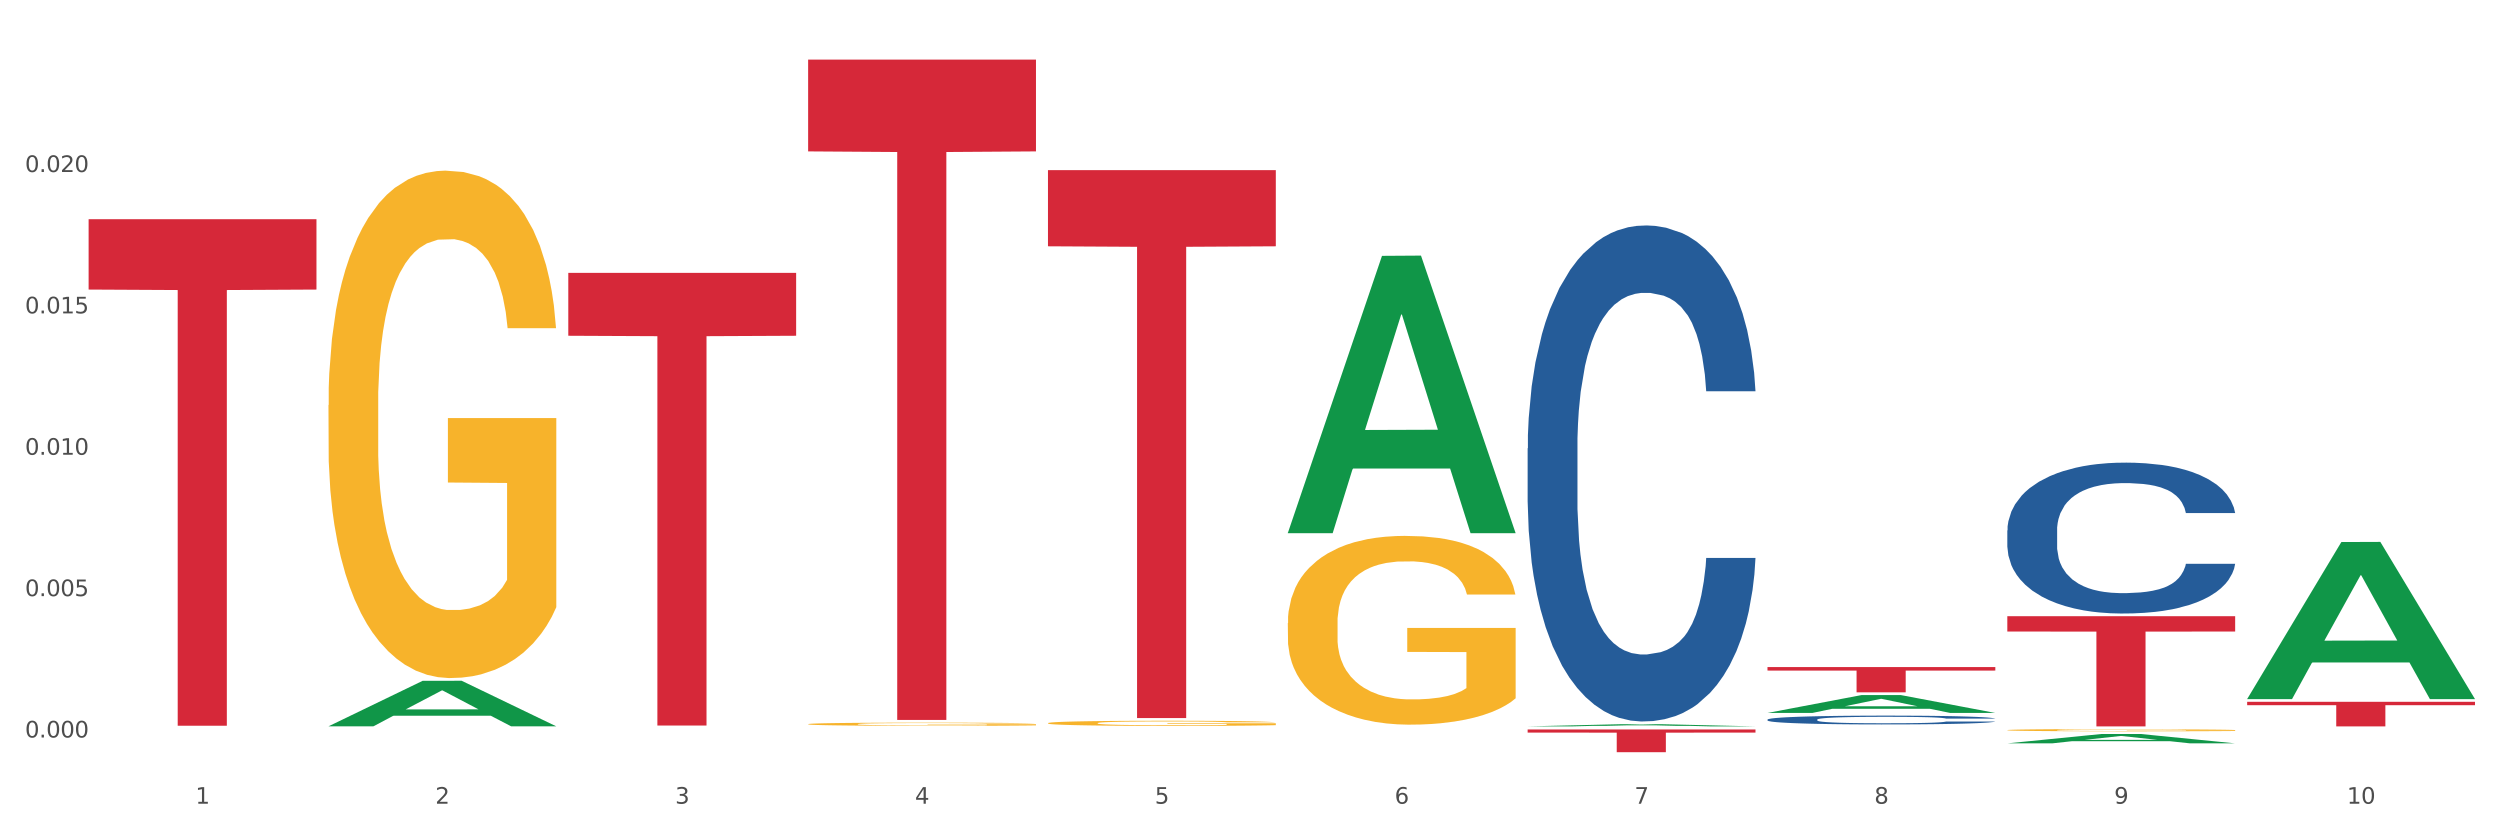
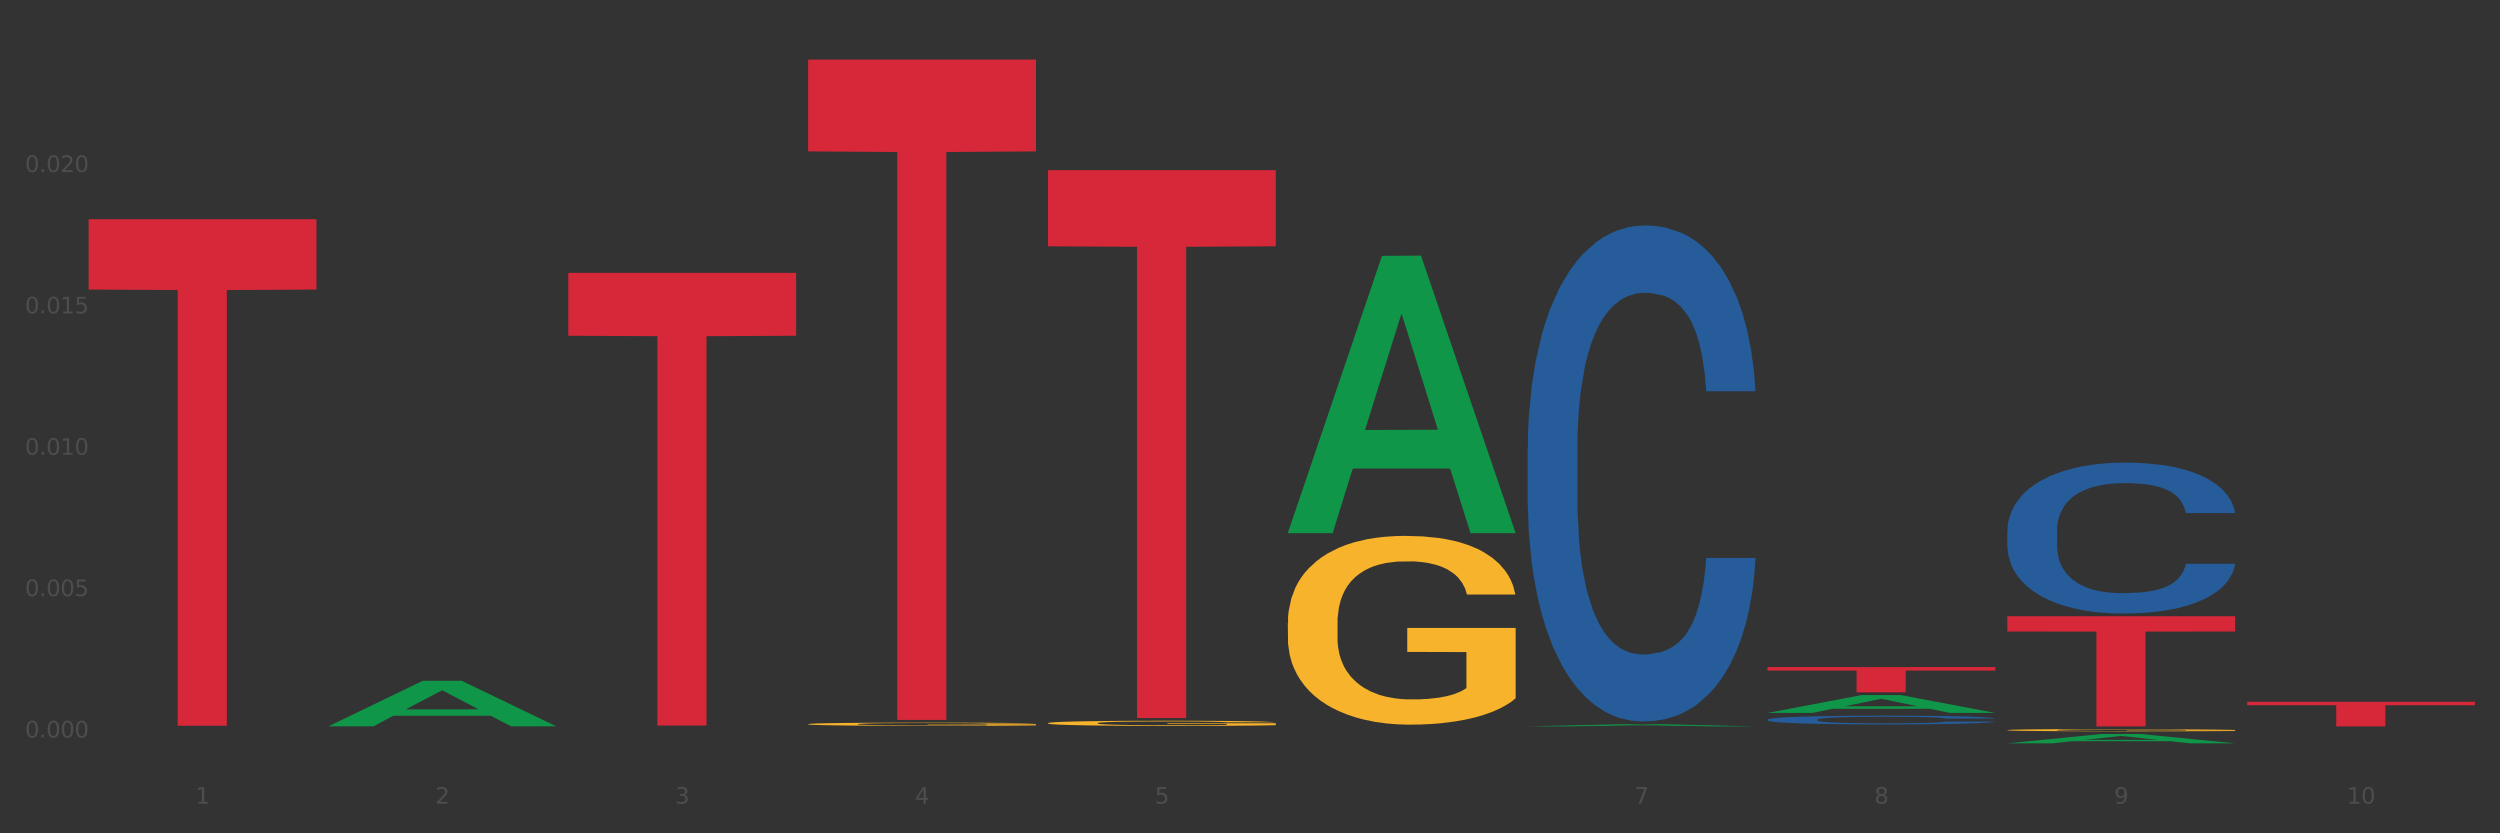
<svg xmlns="http://www.w3.org/2000/svg" xmlns:xlink="http://www.w3.org/1999/xlink" width="1080pt" height="360pt" viewBox="0 0 1080 360" version="1.1">
  <rect x="0" y="0" width="1080" height="360" fill="#333333" stroke="none" />
  <defs>
    <style type="text/css">*{stroke-linejoin: round; stroke-linecap: butt}</style>
  </defs>
  <g id="figure_1">
    <g id="patch_1">
-       <path d="M 0 360  L 1080 360  L 1080 0  L 0 0  z " style="fill: #ffffff; stroke: #ffffff; stroke-linejoin: miter" />
-     </g>
+       </g>
    <g id="axes_1">
      <g id="matplotlib.axis_1">
        <g id="xtick_1">
          <g id="text_1">
            <g style="fill: #4d4d4d" transform="translate(84.444 347.204) scale(0.096 -0.096)">
              <defs>
                <path id="DejaVuSans-31" d="M 794 531  L 1825 531  L 1825 4091  L 703 3866  L 703 4441  L 1819 4666  L 2450 4666  L 2450 531  L 3481 531  L 3481 0  L 794 0  L 794 531  z " transform="scale(0.016)" />
              </defs>
              <use xlink:href="#DejaVuSans-31" />
            </g>
          </g>
        </g>
        <g id="xtick_2">
          <g id="text_2">
            <g style="fill: #4d4d4d" transform="translate(188.053 347.204) scale(0.096 -0.096)">
              <defs>
                <path id="DejaVuSans-32" d="M 1228 531  L 3431 531  L 3431 0  L 469 0  L 469 531  Q 828 903 1448 1529  Q 2069 2156 2228 2338  Q 2531 2678 2651 2914  Q 2772 3150 2772 3378  Q 2772 3750 2511 3984  Q 2250 4219 1831 4219  Q 1534 4219 1204 4116  Q 875 4013 500 3803  L 500 4441  Q 881 4594 1212 4672  Q 1544 4750 1819 4750  Q 2544 4750 2975 4387  Q 3406 4025 3406 3419  Q 3406 3131 3298 2873  Q 3191 2616 2906 2266  Q 2828 2175 2409 1742  Q 1991 1309 1228 531  z " transform="scale(0.016)" />
              </defs>
              <use xlink:href="#DejaVuSans-32" />
            </g>
          </g>
        </g>
        <g id="xtick_3">
          <g id="text_3">
            <g style="fill: #4d4d4d" transform="translate(291.663 347.204) scale(0.096 -0.096)">
              <defs>
                <path id="DejaVuSans-33" d="M 2597 2516  Q 3050 2419 3304 2112  Q 3559 1806 3559 1356  Q 3559 666 3084 287  Q 2609 -91 1734 -91  Q 1441 -91 1130 -33  Q 819 25 488 141  L 488 750  Q 750 597 1062 519  Q 1375 441 1716 441  Q 2309 441 2620 675  Q 2931 909 2931 1356  Q 2931 1769 2642 2001  Q 2353 2234 1838 2234  L 1294 2234  L 1294 2753  L 1863 2753  Q 2328 2753 2575 2939  Q 2822 3125 2822 3475  Q 2822 3834 2567 4026  Q 2313 4219 1838 4219  Q 1578 4219 1281 4162  Q 984 4106 628 3988  L 628 4550  Q 988 4650 1302 4700  Q 1616 4750 1894 4750  Q 2613 4750 3031 4423  Q 3450 4097 3450 3541  Q 3450 3153 3228 2886  Q 3006 2619 2597 2516  z " transform="scale(0.016)" />
              </defs>
              <use xlink:href="#DejaVuSans-33" />
            </g>
          </g>
        </g>
        <g id="xtick_4">
          <g id="text_4">
            <g style="fill: #4d4d4d" transform="translate(395.273 347.204) scale(0.096 -0.096)">
              <defs>
                <path id="DejaVuSans-34" d="M 2419 4116  L 825 1625  L 2419 1625  L 2419 4116  z M 2253 4666  L 3047 4666  L 3047 1625  L 3713 1625  L 3713 1100  L 3047 1100  L 3047 0  L 2419 0  L 2419 1100  L 313 1100  L 313 1709  L 2253 4666  z " transform="scale(0.016)" />
              </defs>
              <use xlink:href="#DejaVuSans-34" />
            </g>
          </g>
        </g>
        <g id="xtick_5">
          <g id="text_5">
            <g style="fill: #4d4d4d" transform="translate(498.883 347.204) scale(0.096 -0.096)">
              <defs>
                <path id="DejaVuSans-35" d="M 691 4666  L 3169 4666  L 3169 4134  L 1269 4134  L 1269 2991  Q 1406 3038 1543 3061  Q 1681 3084 1819 3084  Q 2600 3084 3056 2656  Q 3513 2228 3513 1497  Q 3513 744 3044 326  Q 2575 -91 1722 -91  Q 1428 -91 1123 -41  Q 819 9 494 109  L 494 744  Q 775 591 1075 516  Q 1375 441 1709 441  Q 2250 441 2565 725  Q 2881 1009 2881 1497  Q 2881 1984 2565 2268  Q 2250 2553 1709 2553  Q 1456 2553 1204 2497  Q 953 2441 691 2322  L 691 4666  z " transform="scale(0.016)" />
              </defs>
              <use xlink:href="#DejaVuSans-35" />
            </g>
          </g>
        </g>
        <g id="xtick_6">
          <g id="text_6">
            <g style="fill: #4d4d4d" transform="translate(602.492 347.204) scale(0.096 -0.096)">
              <defs>
-                 <path id="DejaVuSans-36" d="M 2113 2584  Q 1688 2584 1439 2293  Q 1191 2003 1191 1497  Q 1191 994 1439 701  Q 1688 409 2113 409  Q 2538 409 2786 701  Q 3034 994 3034 1497  Q 3034 2003 2786 2293  Q 2538 2584 2113 2584  z M 3366 4563  L 3366 3988  Q 3128 4100 2886 4159  Q 2644 4219 2406 4219  Q 1781 4219 1451 3797  Q 1122 3375 1075 2522  Q 1259 2794 1537 2939  Q 1816 3084 2150 3084  Q 2853 3084 3261 2657  Q 3669 2231 3669 1497  Q 3669 778 3244 343  Q 2819 -91 2113 -91  Q 1303 -91 875 529  Q 447 1150 447 2328  Q 447 3434 972 4092  Q 1497 4750 2381 4750  Q 2619 4750 2861 4703  Q 3103 4656 3366 4563  z " transform="scale(0.016)" />
-               </defs>
+                 </defs>
              <use xlink:href="#DejaVuSans-36" />
            </g>
          </g>
        </g>
        <g id="xtick_7">
          <g id="text_7">
            <g style="fill: #4d4d4d" transform="translate(706.102 347.204) scale(0.096 -0.096)">
              <defs>
                <path id="DejaVuSans-37" d="M 525 4666  L 3525 4666  L 3525 4397  L 1831 0  L 1172 0  L 2766 4134  L 525 4134  L 525 4666  z " transform="scale(0.016)" />
              </defs>
              <use xlink:href="#DejaVuSans-37" />
            </g>
          </g>
        </g>
        <g id="xtick_8">
          <g id="text_8">
            <g style="fill: #4d4d4d" transform="translate(809.712 347.204) scale(0.096 -0.096)">
              <defs>
                <path id="DejaVuSans-38" d="M 2034 2216  Q 1584 2216 1326 1975  Q 1069 1734 1069 1313  Q 1069 891 1326 650  Q 1584 409 2034 409  Q 2484 409 2743 651  Q 3003 894 3003 1313  Q 3003 1734 2745 1975  Q 2488 2216 2034 2216  z M 1403 2484  Q 997 2584 770 2862  Q 544 3141 544 3541  Q 544 4100 942 4425  Q 1341 4750 2034 4750  Q 2731 4750 3128 4425  Q 3525 4100 3525 3541  Q 3525 3141 3298 2862  Q 3072 2584 2669 2484  Q 3125 2378 3379 2068  Q 3634 1759 3634 1313  Q 3634 634 3220 271  Q 2806 -91 2034 -91  Q 1263 -91 848 271  Q 434 634 434 1313  Q 434 1759 690 2068  Q 947 2378 1403 2484  z M 1172 3481  Q 1172 3119 1398 2916  Q 1625 2713 2034 2713  Q 2441 2713 2670 2916  Q 2900 3119 2900 3481  Q 2900 3844 2670 4047  Q 2441 4250 2034 4250  Q 1625 4250 1398 4047  Q 1172 3844 1172 3481  z " transform="scale(0.016)" />
              </defs>
              <use xlink:href="#DejaVuSans-38" />
            </g>
          </g>
        </g>
        <g id="xtick_9">
          <g id="text_9">
            <g style="fill: #4d4d4d" transform="translate(913.322 347.204) scale(0.096 -0.096)">
              <defs>
                <path id="DejaVuSans-39" d="M 703 97  L 703 672  Q 941 559 1184 500  Q 1428 441 1663 441  Q 2288 441 2617 861  Q 2947 1281 2994 2138  Q 2813 1869 2534 1725  Q 2256 1581 1919 1581  Q 1219 1581 811 2004  Q 403 2428 403 3163  Q 403 3881 828 4315  Q 1253 4750 1959 4750  Q 2769 4750 3195 4129  Q 3622 3509 3622 2328  Q 3622 1225 3098 567  Q 2575 -91 1691 -91  Q 1453 -91 1209 -44  Q 966 3 703 97  z M 1959 2075  Q 2384 2075 2632 2365  Q 2881 2656 2881 3163  Q 2881 3666 2632 3958  Q 2384 4250 1959 4250  Q 1534 4250 1286 3958  Q 1038 3666 1038 3163  Q 1038 2656 1286 2365  Q 1534 2075 1959 2075  z " transform="scale(0.016)" />
              </defs>
              <use xlink:href="#DejaVuSans-39" />
            </g>
          </g>
        </g>
        <g id="xtick_10">
          <g id="text_10">
            <g style="fill: #4d4d4d" transform="translate(1013.877 347.204) scale(0.096 -0.096)">
              <defs>
                <path id="DejaVuSans-30" d="M 2034 4250  Q 1547 4250 1301 3770  Q 1056 3291 1056 2328  Q 1056 1369 1301 889  Q 1547 409 2034 409  Q 2525 409 2770 889  Q 3016 1369 3016 2328  Q 3016 3291 2770 3770  Q 2525 4250 2034 4250  z M 2034 4750  Q 2819 4750 3233 4129  Q 3647 3509 3647 2328  Q 3647 1150 3233 529  Q 2819 -91 2034 -91  Q 1250 -91 836 529  Q 422 1150 422 2328  Q 422 3509 836 4129  Q 1250 4750 2034 4750  z " transform="scale(0.016)" />
              </defs>
              <use xlink:href="#DejaVuSans-31" />
              <use xlink:href="#DejaVuSans-30" transform="translate(63.623 0)" />
            </g>
          </g>
        </g>
        <g id="xtick_11" />
        <g id="xtick_12" />
        <g id="xtick_13" />
        <g id="xtick_14" />
        <g id="xtick_15" />
        <g id="xtick_16" />
        <g id="xtick_17" />
        <g id="xtick_18" />
        <g id="xtick_19" />
      </g>
      <g id="matplotlib.axis_2">
        <g id="ytick_1">
          <g id="text_11">
            <g style="fill: #4d4d4d" transform="translate(10.8 318.603) scale(0.096 -0.096)">
              <defs>
                <path id="DejaVuSans-2e" d="M 684 794  L 1344 794  L 1344 0  L 684 0  L 684 794  z " transform="scale(0.016)" />
              </defs>
              <use xlink:href="#DejaVuSans-30" />
              <use xlink:href="#DejaVuSans-2e" transform="translate(63.623 0)" />
              <use xlink:href="#DejaVuSans-30" transform="translate(95.41 0)" />
              <use xlink:href="#DejaVuSans-30" transform="translate(159.033 0)" />
              <use xlink:href="#DejaVuSans-30" transform="translate(222.656 0)" />
            </g>
          </g>
        </g>
        <g id="ytick_2">
          <g id="text_12">
            <g style="fill: #4d4d4d" transform="translate(10.8 257.53) scale(0.096 -0.096)">
              <use xlink:href="#DejaVuSans-30" />
              <use xlink:href="#DejaVuSans-2e" transform="translate(63.623 0)" />
              <use xlink:href="#DejaVuSans-30" transform="translate(95.41 0)" />
              <use xlink:href="#DejaVuSans-30" transform="translate(159.033 0)" />
              <use xlink:href="#DejaVuSans-35" transform="translate(222.656 0)" />
            </g>
          </g>
        </g>
        <g id="ytick_3">
          <g id="text_13">
            <g style="fill: #4d4d4d" transform="translate(10.8 196.458) scale(0.096 -0.096)">
              <use xlink:href="#DejaVuSans-30" />
              <use xlink:href="#DejaVuSans-2e" transform="translate(63.623 0)" />
              <use xlink:href="#DejaVuSans-30" transform="translate(95.41 0)" />
              <use xlink:href="#DejaVuSans-31" transform="translate(159.033 0)" />
              <use xlink:href="#DejaVuSans-30" transform="translate(222.656 0)" />
            </g>
          </g>
        </g>
        <g id="ytick_4">
          <g id="text_14">
            <g style="fill: #4d4d4d" transform="translate(10.8 135.385) scale(0.096 -0.096)">
              <use xlink:href="#DejaVuSans-30" />
              <use xlink:href="#DejaVuSans-2e" transform="translate(63.623 0)" />
              <use xlink:href="#DejaVuSans-30" transform="translate(95.41 0)" />
              <use xlink:href="#DejaVuSans-31" transform="translate(159.033 0)" />
              <use xlink:href="#DejaVuSans-35" transform="translate(222.656 0)" />
            </g>
          </g>
        </g>
        <g id="ytick_5">
          <g id="text_15">
            <g style="fill: #4d4d4d" transform="translate(10.8 74.312) scale(0.096 -0.096)">
              <use xlink:href="#DejaVuSans-30" />
              <use xlink:href="#DejaVuSans-2e" transform="translate(63.623 0)" />
              <use xlink:href="#DejaVuSans-30" transform="translate(95.41 0)" />
              <use xlink:href="#DejaVuSans-32" transform="translate(159.033 0)" />
              <use xlink:href="#DejaVuSans-30" transform="translate(222.656 0)" />
            </g>
          </g>
        </g>
        <g id="ytick_6" />
        <g id="ytick_7" />
        <g id="ytick_8" />
        <g id="ytick_9" />
        <g id="ytick_10" />
      </g>
      <g id="PolyCollection_1">
        <path d="M 141.893 313.75  L 141.994 313.732  L 182.584 294.107  L 199.428 294.088  L 240.322 313.787  L 220.839 313.787  L 212.011 309.2  L 170.102 309.2  L 169.798 309.274  L 161.274 313.787  L 141.893 313.787  L 141.893 313.75  L 175.379 306.463  L 206.734 306.444  L 191.209 298.287  L 191.006 298.25  L 190.803 298.305  L 175.278 306.444  L 175.379 306.463  L 141.893 313.75  z " clip-path="url(#p1021dd2dd0)" style="fill: #109648" />
-         <path d="M 452.722 312.394  L 452.838 312.392  L 452.838 312.319  L 453.071 312.256  L 454.233 312.103  L 455.976 311.977  L 457.254 311.91  L 458.532 311.855  L 460.043 311.8  L 461.903 311.743  L 465.273 311.66  L 467.364 311.617  L 469.921 311.572  L 474.569 311.507  L 477.939 311.47  L 481.426 311.44  L 487.12 311.403  L 490.839 311.387  L 494.79 311.375  L 499.554 311.367  L 503.157 311.365  L 511.059 311.371  L 517.799 311.389  L 521.053 311.403  L 525.237 311.428  L 527.445 311.444  L 531.047 311.476  L 534.766 311.519  L 537.322 311.556  L 541.157 311.625  L 544.062 311.694  L 546.735 311.78  L 548.13 311.839  L 549.176 311.894  L 550.105 311.957  L 551.035 312.056  L 530.117 312.056  L 529.304 311.985  L 528.026 311.918  L 526.166 311.853  L 524.539 311.812  L 521.75 311.761  L 519.194 311.729  L 516.521 311.704  L 513.267 311.684  L 510.71 311.674  L 507.108 311.666  L 500.019 311.668  L 495.255 311.684  L 492.001 311.704  L 489.909 311.723  L 488.05 311.743  L 485.958 311.771  L 483.517 311.814  L 481.774 311.853  L 480.031 311.902  L 478.637 311.951  L 477.358 312.008  L 476.312 312.069  L 475.499 312.132  L 474.802 312.209  L 474.221 312.337  L 474.221 312.616  L 474.453 312.679  L 475.034 312.762  L 475.731 312.826  L 476.894 312.901  L 477.939 312.952  L 479.915 313.025  L 482.123 313.086  L 483.866 313.125  L 485.609 313.157  L 488.631 313.202  L 492.001 313.239  L 494.906 313.261  L 498.857 313.281  L 501.53 313.29  L 503.854 313.294  L 509.548 313.294  L 513.616 313.288  L 518.148 313.273  L 521.634 313.255  L 524.539 313.233  L 527.793 313.196  L 529.885 313.161  L 529.885 312.736  L 504.319 312.734  L 504.319 312.451  L 551.151 312.451  L 551.151 313.281  L 549.176 313.324  L 546.968 313.363  L 544.644 313.397  L 541.157 313.44  L 536.974 313.481  L 533.255 313.509  L 529.304 313.534  L 524.656 313.556  L 518.613 313.576  L 514.894 313.585  L 510.246 313.591  L 504.784 313.593  L 500.019 313.589  L 495.371 313.578  L 490.49 313.56  L 485.725 313.534  L 482.123 313.507  L 478.52 313.475  L 474.686 313.432  L 471.664 313.391  L 469.34 313.355  L 466.783 313.308  L 463.994 313.247  L 461.903 313.192  L 460.043 313.135  L 458.068 313.062  L 456.673 312.999  L 455.279 312.919  L 454.465 312.86  L 453.535 312.769  L 452.838 312.64  L 452.722 312.394  z " clip-path="url(#p1021dd2dd0)" style="fill: #f7b32b" />
+         <path d="M 452.722 312.394  L 452.838 312.392  L 452.838 312.319  L 453.071 312.256  L 454.233 312.103  L 455.976 311.977  L 457.254 311.91  L 458.532 311.855  L 460.043 311.8  L 461.903 311.743  L 465.273 311.66  L 467.364 311.617  L 469.921 311.572  L 474.569 311.507  L 477.939 311.47  L 481.426 311.44  L 487.12 311.403  L 490.839 311.387  L 494.79 311.375  L 499.554 311.367  L 503.157 311.365  L 511.059 311.371  L 517.799 311.389  L 521.053 311.403  L 525.237 311.428  L 527.445 311.444  L 531.047 311.476  L 534.766 311.519  L 537.322 311.556  L 541.157 311.625  L 544.062 311.694  L 546.735 311.78  L 548.13 311.839  L 549.176 311.894  L 550.105 311.957  L 551.035 312.056  L 530.117 312.056  L 528.026 311.918  L 526.166 311.853  L 524.539 311.812  L 521.75 311.761  L 519.194 311.729  L 516.521 311.704  L 513.267 311.684  L 510.71 311.674  L 507.108 311.666  L 500.019 311.668  L 495.255 311.684  L 492.001 311.704  L 489.909 311.723  L 488.05 311.743  L 485.958 311.771  L 483.517 311.814  L 481.774 311.853  L 480.031 311.902  L 478.637 311.951  L 477.358 312.008  L 476.312 312.069  L 475.499 312.132  L 474.802 312.209  L 474.221 312.337  L 474.221 312.616  L 474.453 312.679  L 475.034 312.762  L 475.731 312.826  L 476.894 312.901  L 477.939 312.952  L 479.915 313.025  L 482.123 313.086  L 483.866 313.125  L 485.609 313.157  L 488.631 313.202  L 492.001 313.239  L 494.906 313.261  L 498.857 313.281  L 501.53 313.29  L 503.854 313.294  L 509.548 313.294  L 513.616 313.288  L 518.148 313.273  L 521.634 313.255  L 524.539 313.233  L 527.793 313.196  L 529.885 313.161  L 529.885 312.736  L 504.319 312.734  L 504.319 312.451  L 551.151 312.451  L 551.151 313.281  L 549.176 313.324  L 546.968 313.363  L 544.644 313.397  L 541.157 313.44  L 536.974 313.481  L 533.255 313.509  L 529.304 313.534  L 524.656 313.556  L 518.613 313.576  L 514.894 313.585  L 510.246 313.591  L 504.784 313.593  L 500.019 313.589  L 495.371 313.578  L 490.49 313.56  L 485.725 313.534  L 482.123 313.507  L 478.52 313.475  L 474.686 313.432  L 471.664 313.391  L 469.34 313.355  L 466.783 313.308  L 463.994 313.247  L 461.903 313.192  L 460.043 313.135  L 458.068 313.062  L 456.673 312.999  L 455.279 312.919  L 454.465 312.86  L 453.535 312.769  L 452.838 312.64  L 452.722 312.394  z " clip-path="url(#p1021dd2dd0)" style="fill: #f7b32b" />
        <path d="M 556.332 269.187  L 556.448 269.113  L 556.448 266.432  L 556.68 264.123  L 557.842 258.537  L 559.586 253.919  L 560.864 251.461  L 562.142 249.45  L 563.653 247.439  L 565.512 245.353  L 568.882 242.3  L 570.974 240.736  L 573.531 239.097  L 578.179 236.714  L 581.549 235.373  L 585.035 234.256  L 590.73 232.915  L 594.448 232.319  L 598.4 231.872  L 603.164 231.574  L 606.767 231.5  L 614.669 231.723  L 621.409 232.394  L 624.663 232.915  L 628.846 233.809  L 631.054 234.405  L 634.657 235.596  L 638.375 237.16  L 640.932 238.501  L 644.767 241.034  L 647.672 243.566  L 650.345 246.694  L 651.74 248.854  L 652.785 250.865  L 653.715 253.174  L 654.645 256.824  L 633.727 256.824  L 632.914 254.217  L 631.635 251.759  L 629.776 249.375  L 628.149 247.886  L 625.36 246.024  L 622.803 244.832  L 620.131 243.938  L 616.877 243.193  L 614.32 242.821  L 610.718 242.523  L 603.629 242.598  L 598.864 243.193  L 595.61 243.938  L 593.519 244.609  L 591.659 245.353  L 589.568 246.396  L 587.127 247.96  L 585.384 249.375  L 583.641 251.163  L 582.246 252.951  L 580.968 255.036  L 579.922 257.27  L 579.109 259.579  L 578.412 262.41  L 577.83 267.102  L 577.83 277.306  L 578.063 279.615  L 578.644 282.669  L 579.341 284.977  L 580.503 287.733  L 581.549 289.595  L 583.525 292.277  L 585.733 294.511  L 587.476 295.926  L 589.219 297.118  L 592.24 298.756  L 595.61 300.097  L 598.516 300.916  L 602.467 301.661  L 605.14 301.959  L 607.464 302.108  L 613.158 302.108  L 617.225 301.885  L 621.758 301.363  L 625.244 300.693  L 628.149 299.874  L 631.403 298.533  L 633.495 297.267  L 633.495 281.7  L 607.929 281.626  L 607.929 271.273  L 654.761 271.273  L 654.761 301.661  L 652.785 303.225  L 650.577 304.64  L 648.253 305.907  L 644.767 307.471  L 640.583 308.96  L 636.865 310.003  L 632.914 310.897  L 628.265 311.716  L 622.222 312.461  L 618.504 312.759  L 613.855 312.982  L 608.394 313.057  L 603.629 312.908  L 598.981 312.535  L 594.1 311.865  L 589.335 310.897  L 585.733 309.929  L 582.13 308.737  L 578.295 307.173  L 575.274 305.683  L 572.95 304.343  L 570.393 302.629  L 567.604 300.395  L 565.512 298.384  L 563.653 296.299  L 561.677 293.617  L 560.283 291.308  L 558.888 288.404  L 558.075 286.244  L 557.145 282.892  L 556.448 278.2  L 556.332 269.187  z " clip-path="url(#p1021dd2dd0)" style="fill: #f7b32b" />
        <path d="M 867.161 315.403  L 867.277 315.402  L 867.277 315.371  L 867.51 315.343  L 868.672 315.277  L 870.415 315.222  L 871.693 315.193  L 872.971 315.169  L 874.482 315.145  L 876.342 315.12  L 879.712 315.084  L 881.803 315.065  L 884.36 315.046  L 889.008 315.018  L 892.378 315.002  L 895.865 314.989  L 901.559 314.973  L 905.278 314.966  L 909.229 314.96  L 913.993 314.957  L 917.596 314.956  L 925.498 314.958  L 932.238 314.966  L 935.492 314.973  L 939.676 314.983  L 941.884 314.99  L 945.486 315.004  L 949.205 315.023  L 951.761 315.039  L 955.596 315.069  L 958.501 315.099  L 961.174 315.136  L 962.569 315.162  L 963.615 315.186  L 964.544 315.213  L 965.474 315.257  L 944.556 315.257  L 943.743 315.226  L 942.465 315.196  L 940.605 315.168  L 938.978 315.15  L 936.189 315.128  L 933.633 315.114  L 930.96 315.104  L 927.706 315.095  L 925.149 315.09  L 921.547 315.087  L 914.458 315.088  L 909.694 315.095  L 906.44 315.104  L 904.348 315.111  L 902.489 315.12  L 900.397 315.133  L 897.956 315.151  L 896.213 315.168  L 894.47 315.189  L 893.076 315.211  L 891.797 315.235  L 890.751 315.262  L 889.938 315.289  L 889.241 315.323  L 888.66 315.379  L 888.66 315.5  L 888.892 315.527  L 889.473 315.563  L 890.17 315.591  L 891.333 315.624  L 892.378 315.646  L 894.354 315.677  L 896.562 315.704  L 898.305 315.721  L 900.048 315.735  L 903.07 315.754  L 906.44 315.77  L 909.345 315.78  L 913.296 315.789  L 915.969 315.792  L 918.293 315.794  L 923.987 315.794  L 928.055 315.792  L 932.587 315.785  L 936.073 315.777  L 938.978 315.768  L 942.232 315.752  L 944.324 315.737  L 944.324 315.552  L 918.758 315.551  L 918.758 315.428  L 965.59 315.428  L 965.59 315.789  L 963.615 315.807  L 961.407 315.824  L 959.083 315.839  L 955.596 315.858  L 951.413 315.876  L 947.694 315.888  L 943.743 315.899  L 939.095 315.908  L 933.052 315.917  L 929.333 315.921  L 924.685 315.923  L 919.223 315.924  L 914.458 315.922  L 909.81 315.918  L 904.929 315.91  L 900.164 315.899  L 896.562 315.887  L 892.959 315.873  L 889.125 315.854  L 886.103 315.837  L 883.779 315.821  L 881.222 315.8  L 878.433 315.774  L 876.342 315.75  L 874.482 315.725  L 872.507 315.693  L 871.112 315.666  L 869.718 315.631  L 868.904 315.606  L 867.974 315.566  L 867.277 315.51  L 867.161 315.403  z " clip-path="url(#p1021dd2dd0)" style="fill: #f7b32b" />
        <path d="M 38.283 94.681  L 136.712 94.681  L 136.712 125.091  L 97.994 125.297  L 97.994 313.512  L 76.768 313.512  L 76.768 125.297  L 38.283 125.091  L 38.283 94.886  L 38.283 94.681  z " clip-path="url(#p1021dd2dd0)" style="fill: #d62839" />
        <path d="M 245.502 117.87  L 343.932 117.87  L 343.932 145.048  L 305.213 145.232  L 305.213 313.443  L 283.988 313.443  L 283.988 145.232  L 245.502 145.048  L 245.502 118.054  L 245.502 117.87  z " clip-path="url(#p1021dd2dd0)" style="fill: #d62839" />
        <path d="M 349.112 25.759  L 447.542 25.759  L 447.542 65.402  L 408.823 65.67  L 408.823 311.024  L 387.598 311.024  L 387.598 65.67  L 349.112 65.402  L 349.112 26.027  L 349.112 25.759  z " clip-path="url(#p1021dd2dd0)" style="fill: #d62839" />
        <path d="M 452.722 73.504  L 551.151 73.504  L 551.151 106.398  L 512.433 106.62  L 512.433 310.208  L 491.207 310.208  L 491.207 106.62  L 452.722 106.398  L 452.722 73.726  L 452.722 73.504  z " clip-path="url(#p1021dd2dd0)" style="fill: #d62839" />
-         <path d="M 659.941 315.126  L 758.371 315.126  L 758.371 316.491  L 719.652 316.5  L 719.652 324.95  L 698.427 324.95  L 698.427 316.5  L 659.941 316.491  L 659.941 315.135  L 659.941 315.126  z " clip-path="url(#p1021dd2dd0)" style="fill: #d62839" />
        <path d="M 763.551 288.164  L 861.981 288.164  L 861.981 289.684  L 823.262 289.694  L 823.262 299.1  L 802.037 299.1  L 802.037 289.694  L 763.551 289.684  L 763.551 288.175  L 763.551 288.164  z " clip-path="url(#p1021dd2dd0)" style="fill: #d62839" />
        <path d="M 867.161 266.201  L 965.59 266.201  L 965.59 272.815  L 926.872 272.86  L 926.872 313.799  L 905.646 313.799  L 905.646 272.86  L 867.161 272.815  L 867.161 266.246  L 867.161 266.201  z " clip-path="url(#p1021dd2dd0)" style="fill: #d62839" />
        <path d="M 970.771 303.171  L 1069.2 303.171  L 1069.2 304.648  L 1030.481 304.658  L 1030.481 313.799  L 1009.256 313.799  L 1009.256 304.658  L 970.771 304.648  L 970.771 303.181  L 970.771 303.171  z " clip-path="url(#p1021dd2dd0)" style="fill: #d62839" />
        <path d="M 867.161 229.145  L 867.277 229.085  L 867.277 227.418  L 867.626 225.156  L 868.906 220.989  L 870.535 217.833  L 873.327 214.142  L 874.84 212.594  L 876.818 210.868  L 880.89 208.07  L 885.544 205.688  L 888.801 204.378  L 891.245 203.545  L 896.713 202.057  L 899.854 201.402  L 903.112 200.866  L 905.904 200.509  L 910.558 200.092  L 914.281 199.913  L 918.586 199.854  L 922.193 199.913  L 926.963 200.152  L 933.944 200.866  L 936.62 201.283  L 940.227 201.997  L 943.95 202.95  L 946.975 203.902  L 950.465 205.272  L 954.072 207.058  L 957.562 209.32  L 960.006 211.404  L 961.984 213.606  L 963.729 216.285  L 965.009 219.203  L 965.59 221.643  L 944.299 221.643  L 943.717 219.441  L 942.554 217.059  L 941.39 215.452  L 940.11 214.142  L 938.132 212.654  L 936.387 211.701  L 933.479 210.57  L 930.803 209.856  L 928.592 209.439  L 925.916 209.082  L 920.215 208.725  L 916.143 208.725  L 913.583 208.844  L 910.442 209.141  L 907.766 209.558  L 904.625 210.272  L 902.181 211.046  L 899.738 212.058  L 898.342 212.773  L 896.248 214.083  L 894.851 215.154  L 892.99 217  L 891.943 218.31  L 890.081 221.703  L 889.267 224.203  L 888.918 225.93  L 888.685 227.835  L 888.685 237.122  L 889.383 241.29  L 889.965 243.076  L 890.896 245.1  L 892.641 247.72  L 895.201 250.28  L 897.877 252.125  L 900.087 253.256  L 902.181 254.09  L 904.276 254.745  L 906.835 255.34  L 908.929 255.697  L 912.071 256.054  L 915.794 256.233  L 918.703 256.233  L 924.636 255.935  L 927.312 255.638  L 929.872 255.221  L 932.664 254.566  L 934.875 253.852  L 936.155 253.316  L 938.249 252.185  L 939.878 250.994  L 941.274 249.625  L 942.205 248.434  L 943.252 246.648  L 944.066 244.624  L 944.299 243.552  L 965.59 243.552  L 965.125 245.695  L 964.31 247.779  L 962.682 250.577  L 961.402 252.185  L 959.424 254.149  L 957.33 255.816  L 954.421 257.662  L 951.745 259.031  L 948.953 260.222  L 945.928 261.293  L 940.459 262.782  L 938.481 263.199  L 934.293 263.913  L 931.035 264.33  L 926.265 264.746  L 921.379 264.985  L 916.259 265.044  L 911.722 264.925  L 906.719 264.568  L 903.577 264.211  L 900.087 263.675  L 896.015 262.841  L 892.176 261.829  L 888.569 260.639  L 885.195 259.269  L 882.053 257.721  L 877.981 255.161  L 874.956 252.661  L 872.746 250.339  L 871.233 248.374  L 869.721 245.874  L 868.906 244.148  L 867.626 239.98  L 867.161 236.11  L 867.161 229.145  z " clip-path="url(#p1021dd2dd0)" style="fill: #255c99" />
        <path d="M 763.551 310.861  L 763.668 310.857  L 763.668 310.76  L 764.017 310.628  L 765.296 310.384  L 766.925 310.2  L 769.718 309.985  L 771.23 309.894  L 773.208 309.794  L 777.28 309.63  L 781.934 309.491  L 785.192 309.415  L 787.635 309.366  L 793.103 309.279  L 796.245 309.241  L 799.502 309.21  L 802.295 309.189  L 806.949 309.165  L 810.672 309.154  L 814.976 309.151  L 818.583 309.154  L 823.353 309.168  L 830.334 309.21  L 833.01 309.234  L 836.617 309.276  L 840.34 309.331  L 843.365 309.387  L 846.855 309.467  L 850.462 309.571  L 853.953 309.703  L 856.396 309.825  L 858.374 309.953  L 860.119 310.11  L 861.399 310.28  L 861.981 310.423  L 840.689 310.423  L 840.107 310.294  L 838.944 310.155  L 837.78 310.061  L 836.501 309.985  L 834.523 309.898  L 832.777 309.842  L 829.869 309.776  L 827.193 309.734  L 824.982 309.71  L 822.306 309.689  L 816.605 309.668  L 812.533 309.668  L 809.974 309.675  L 806.832 309.693  L 804.156 309.717  L 801.015 309.759  L 798.572 309.804  L 796.128 309.863  L 794.732 309.905  L 792.638 309.981  L 791.242 310.044  L 789.38 310.152  L 788.333 310.228  L 786.472 310.426  L 785.657 310.572  L 785.308 310.673  L 785.075 310.784  L 785.075 311.326  L 785.773 311.569  L 786.355 311.674  L 787.286 311.792  L 789.031 311.945  L 791.591 312.094  L 794.267 312.202  L 796.477 312.268  L 798.572 312.317  L 800.666 312.355  L 803.225 312.39  L 805.32 312.411  L 808.461 312.431  L 812.184 312.442  L 815.093 312.442  L 821.026 312.424  L 823.702 312.407  L 826.262 312.383  L 829.054 312.345  L 831.265 312.303  L 832.545 312.272  L 834.639 312.205  L 836.268 312.136  L 837.664 312.056  L 838.595 311.987  L 839.642 311.882  L 840.456 311.764  L 840.689 311.702  L 861.981 311.702  L 861.515 311.827  L 860.701 311.948  L 859.072 312.112  L 857.792 312.205  L 855.814 312.32  L 853.72 312.417  L 850.811 312.525  L 848.135 312.605  L 845.343 312.675  L 842.318 312.737  L 836.85 312.824  L 834.872 312.848  L 830.683 312.89  L 827.426 312.914  L 822.655 312.939  L 817.769 312.953  L 812.65 312.956  L 808.112 312.949  L 803.109 312.928  L 799.968 312.908  L 796.477 312.876  L 792.405 312.828  L 788.566 312.769  L 784.959 312.699  L 781.585 312.619  L 778.444 312.529  L 774.371 312.379  L 771.346 312.233  L 769.136 312.098  L 767.623 311.983  L 766.111 311.837  L 765.296 311.736  L 764.017 311.493  L 763.551 311.267  L 763.551 310.861  z " clip-path="url(#p1021dd2dd0)" style="fill: #255c99" />
        <path d="M 659.941 193.677  L 660.058 193.482  L 660.058 188.002  L 660.407 180.565  L 661.687 166.866  L 663.316 156.493  L 666.108 144.36  L 667.62 139.272  L 669.598 133.596  L 673.67 124.398  L 678.324 116.57  L 681.582 112.264  L 684.025 109.524  L 689.494 104.632  L 692.635 102.479  L 695.893 100.718  L 698.685 99.544  L 703.339 98.174  L 707.062 97.586  L 711.367 97.391  L 714.973 97.586  L 719.744 98.369  L 726.724 100.718  L 729.4 102.088  L 733.007 104.436  L 736.73 107.567  L 739.755 110.699  L 743.246 115.2  L 746.852 121.071  L 750.343 128.508  L 752.786 135.357  L 754.764 142.598  L 756.509 151.405  L 757.789 160.995  L 758.371 169.019  L 737.079 169.019  L 736.498 161.778  L 735.334 153.949  L 734.171 148.665  L 732.891 144.36  L 730.913 139.467  L 729.168 136.336  L 726.259 132.618  L 723.583 130.269  L 721.373 128.899  L 718.697 127.725  L 712.996 126.551  L 708.923 126.551  L 706.364 126.942  L 703.222 127.921  L 700.546 129.291  L 697.405 131.639  L 694.962 134.183  L 692.519 137.51  L 691.122 139.859  L 689.028 144.164  L 687.632 147.687  L 685.77 153.754  L 684.723 158.059  L 682.862 169.214  L 682.047 177.434  L 681.698 183.109  L 681.466 189.372  L 681.466 219.902  L 682.164 233.601  L 682.745 239.472  L 683.676 246.126  L 685.421 254.737  L 687.981 263.152  L 690.657 269.219  L 692.868 272.938  L 694.962 275.677  L 697.056 277.83  L 699.616 279.787  L 701.71 280.962  L 704.851 282.136  L 708.574 282.723  L 711.483 282.723  L 717.417 281.744  L 720.093 280.766  L 722.652 279.396  L 725.445 277.243  L 727.655 274.895  L 728.935 273.133  L 731.029 269.415  L 732.658 265.501  L 734.054 261  L 734.985 257.086  L 736.032 251.214  L 736.847 244.56  L 737.079 241.038  L 758.371 241.038  L 757.905 248.083  L 757.091 254.933  L 755.462 264.131  L 754.182 269.415  L 752.204 275.873  L 750.11 281.353  L 747.201 287.42  L 744.526 291.921  L 741.733 295.835  L 738.708 299.358  L 733.24 304.25  L 731.262 305.62  L 727.074 307.969  L 723.816 309.339  L 719.046 310.709  L 714.159 311.491  L 709.04 311.687  L 704.502 311.296  L 699.499 310.121  L 696.358 308.947  L 692.868 307.186  L 688.795 304.446  L 684.956 301.119  L 681.349 297.205  L 677.975 292.704  L 674.834 287.615  L 670.762 279.2  L 667.737 270.981  L 665.526 263.348  L 664.014 256.89  L 662.501 248.67  L 661.687 242.995  L 660.407 229.296  L 659.941 216.575  L 659.941 193.677  z " clip-path="url(#p1021dd2dd0)" style="fill: #255c99" />
        <path d="M 349.112 312.818  L 349.228 312.816  L 349.228 312.771  L 349.461 312.732  L 350.623 312.638  L 352.366 312.56  L 353.644 312.518  L 354.923 312.484  L 356.433 312.45  L 358.293 312.415  L 361.663 312.363  L 363.755 312.337  L 366.311 312.309  L 370.96 312.269  L 374.33 312.246  L 377.816 312.227  L 383.51 312.204  L 387.229 312.194  L 391.18 312.187  L 395.945 312.182  L 399.547 312.181  L 407.449 312.184  L 414.189 312.196  L 417.443 312.204  L 421.627 312.22  L 423.835 312.23  L 427.437 312.25  L 431.156 312.276  L 433.713 312.299  L 437.548 312.342  L 440.453 312.385  L 443.126 312.437  L 444.52 312.474  L 445.566 312.508  L 446.496 312.547  L 447.425 312.609  L 426.508 312.609  L 425.694 312.565  L 424.416 312.523  L 422.557 312.483  L 420.93 312.458  L 418.141 312.426  L 415.584 312.406  L 412.911 312.391  L 409.657 312.378  L 407.101 312.372  L 403.498 312.367  L 396.409 312.368  L 391.645 312.378  L 388.391 312.391  L 386.299 312.402  L 384.44 312.415  L 382.348 312.432  L 379.908 312.459  L 378.165 312.483  L 376.421 312.513  L 375.027 312.543  L 373.749 312.578  L 372.703 312.616  L 371.889 312.655  L 371.192 312.703  L 370.611 312.782  L 370.611 312.955  L 370.843 312.994  L 371.424 313.046  L 372.122 313.085  L 373.284 313.131  L 374.33 313.163  L 376.305 313.208  L 378.513 313.246  L 380.256 313.27  L 381.999 313.29  L 385.021 313.318  L 388.391 313.34  L 391.296 313.354  L 395.247 313.367  L 397.92 313.372  L 400.244 313.374  L 405.939 313.374  L 410.006 313.37  L 414.538 313.362  L 418.024 313.35  L 420.93 313.336  L 424.183 313.314  L 426.275 313.292  L 426.275 313.029  L 400.709 313.028  L 400.709 312.853  L 447.542 312.853  L 447.542 313.367  L 445.566 313.393  L 443.358 313.417  L 441.034 313.438  L 437.548 313.465  L 433.364 313.49  L 429.645 313.508  L 425.694 313.523  L 421.046 313.537  L 415.003 313.549  L 411.284 313.554  L 406.636 313.558  L 401.174 313.559  L 396.409 313.557  L 391.761 313.55  L 386.88 313.539  L 382.116 313.523  L 378.513 313.506  L 374.911 313.486  L 371.076 313.46  L 368.054 313.435  L 365.73 313.412  L 363.174 313.383  L 360.385 313.345  L 358.293 313.311  L 356.433 313.276  L 354.458 313.231  L 353.063 313.192  L 351.669 313.143  L 350.855 313.106  L 349.926 313.049  L 349.228 312.97  L 349.112 312.818  z " clip-path="url(#p1021dd2dd0)" style="fill: #f7b32b" />
-         <path d="M 141.893 175.012  L 142.009 174.812  L 142.009 167.604  L 142.241 161.398  L 143.403 146.383  L 145.147 133.97  L 146.425 127.364  L 147.703 121.958  L 149.214 116.553  L 151.073 110.947  L 154.443 102.739  L 156.535 98.534  L 159.092 94.13  L 163.74 87.723  L 167.11 84.12  L 170.596 81.117  L 176.291 77.513  L 180.009 75.911  L 183.961 74.71  L 188.725 73.909  L 192.328 73.709  L 200.23 74.31  L 206.97 76.112  L 210.224 77.513  L 214.407 79.916  L 216.615 81.517  L 220.218 84.72  L 223.937 88.925  L 226.493 92.528  L 230.328 99.335  L 233.233 106.142  L 235.906 114.551  L 237.301 120.357  L 238.346 125.762  L 239.276 131.968  L 240.206 141.778  L 219.288 141.778  L 218.475 134.771  L 217.196 128.164  L 215.337 121.758  L 213.71 117.754  L 210.921 112.749  L 208.364 109.546  L 205.692 107.143  L 202.438 105.141  L 199.881 104.14  L 196.279 103.339  L 189.19 103.539  L 184.425 105.141  L 181.171 107.143  L 179.08 108.945  L 177.22 110.947  L 175.129 113.75  L 172.688 117.954  L 170.945 121.758  L 169.202 126.563  L 167.807 131.368  L 166.529 136.973  L 165.483 142.979  L 164.67 149.186  L 163.973 156.793  L 163.391 169.406  L 163.391 196.834  L 163.624 203.04  L 164.205 211.249  L 164.902 217.455  L 166.064 224.862  L 167.11 229.868  L 169.086 237.075  L 171.294 243.081  L 173.037 246.885  L 174.78 250.088  L 177.801 254.492  L 181.171 258.096  L 184.077 260.298  L 188.028 262.3  L 190.701 263.101  L 193.025 263.502  L 198.719 263.502  L 202.786 262.901  L 207.319 261.5  L 210.805 259.698  L 213.71 257.496  L 216.964 253.892  L 219.056 250.488  L 219.056 208.646  L 193.49 208.446  L 193.49 180.618  L 240.322 180.618  L 240.322 262.3  L 238.346 266.505  L 236.138 270.309  L 233.814 273.712  L 230.328 277.916  L 226.144 281.92  L 222.426 284.723  L 218.475 287.126  L 213.826 289.328  L 207.783 291.33  L 204.065 292.131  L 199.416 292.731  L 193.955 292.931  L 189.19 292.531  L 184.542 291.53  L 179.661 289.728  L 174.896 287.126  L 171.294 284.523  L 167.691 281.32  L 163.856 277.115  L 160.835 273.111  L 158.511 269.508  L 155.954 264.903  L 153.165 258.897  L 151.073 253.491  L 149.214 247.886  L 147.238 240.678  L 145.844 234.472  L 144.449 226.664  L 143.636 220.858  L 142.706 211.849  L 142.009 199.236  L 141.893 175.012  z " clip-path="url(#p1021dd2dd0)" style="fill: #f7b32b" />
        <path d="M 556.332 230.118  L 556.433 230.005  L 597.023 110.529  L 613.867 110.417  L 654.761 230.343  L 635.278 230.343  L 626.45 202.417  L 584.541 202.417  L 584.237 202.867  L 575.713 230.343  L 556.332 230.343  L 556.332 230.118  L 589.818 185.751  L 621.173 185.638  L 605.648 135.978  L 605.445 135.753  L 605.242 136.091  L 589.717 185.638  L 589.818 185.751  L 556.332 230.118  z " clip-path="url(#p1021dd2dd0)" style="fill: #109648" />
        <path d="M 659.941 313.797  L 660.043 313.796  L 700.632 312.845  L 717.477 312.844  L 758.371 313.799  L 738.888 313.799  L 730.06 313.577  L 688.151 313.577  L 687.847 313.58  L 679.323 313.799  L 659.941 313.799  L 659.941 313.797  L 693.428 313.444  L 724.783 313.443  L 709.258 313.047  L 709.055 313.046  L 708.852 313.048  L 693.326 313.443  L 693.428 313.444  L 659.941 313.797  z " clip-path="url(#p1021dd2dd0)" style="fill: #109648" />
        <path d="M 763.551 307.979  L 763.653 307.972  L 804.242 300.264  L 821.087 300.257  L 861.981 307.994  L 842.498 307.994  L 833.669 306.192  L 791.761 306.192  L 791.456 306.221  L 782.933 307.994  L 763.551 307.994  L 763.551 307.979  L 797.037 305.117  L 828.393 305.11  L 812.867 301.906  L 812.664 301.891  L 812.461 301.913  L 796.936 305.11  L 797.037 305.117  L 763.551 307.979  z " clip-path="url(#p1021dd2dd0)" style="fill: #109648" />
-         <path d="M 970.771 301.887  L 970.872 301.823  L 1011.462 234.16  L 1028.306 234.096  L 1069.2 302.014  L 1049.717 302.014  L 1040.889 286.199  L 998.98 286.199  L 998.676 286.454  L 990.152 302.014  L 970.771 302.014  L 970.771 301.887  L 1004.257 276.76  L 1035.612 276.696  L 1020.087 248.572  L 1019.884 248.445  L 1019.681 248.636  L 1004.156 276.696  L 1004.257 276.76  L 970.771 301.887  z " clip-path="url(#p1021dd2dd0)" style="fill: #109648" />
        <path d="M 867.161 321.124  L 867.262 321.12  L 907.852 317.085  L 924.696 317.081  L 965.59 321.131  L 946.107 321.131  L 937.279 320.188  L 895.371 320.188  L 895.066 320.203  L 886.542 321.131  L 867.161 321.131  L 867.161 321.124  L 900.647 319.625  L 932.003 319.621  L 916.477 317.944  L 916.274 317.937  L 916.071 317.948  L 900.546 319.621  L 900.647 319.625  L 867.161 321.124  z " clip-path="url(#p1021dd2dd0)" style="fill: #109648" />
      </g>
    </g>
  </g>
  <defs>
    <clipPath id="p1021dd2dd0">
      <rect x="38.283" y="10.8" width="1030.917" height="329.109" />
    </clipPath>
  </defs>
</svg>